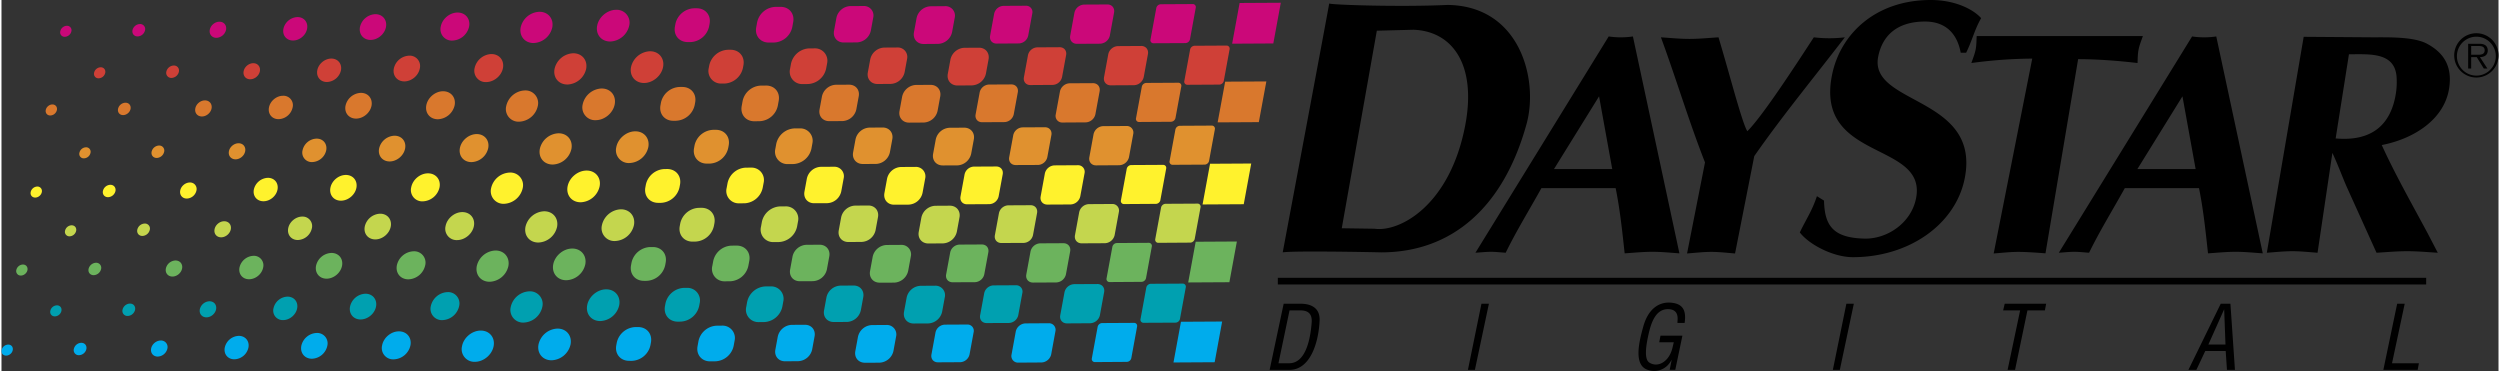
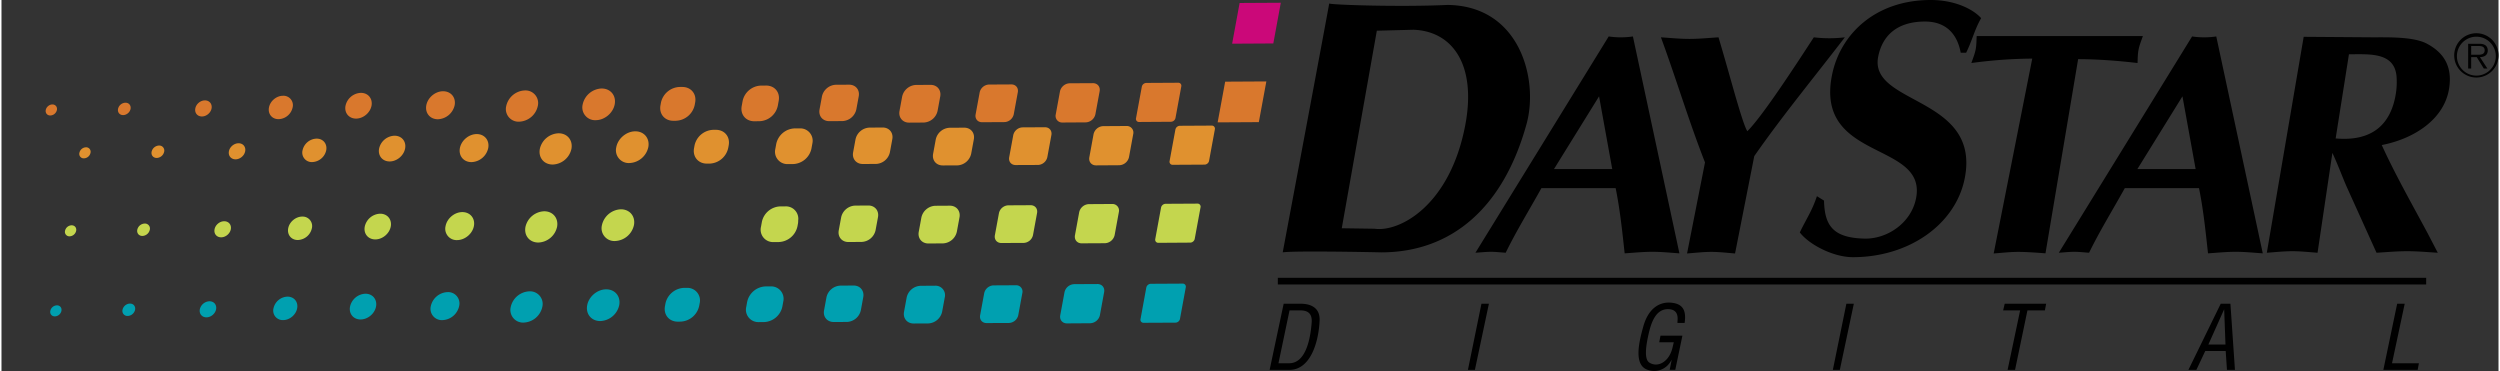
<svg xmlns="http://www.w3.org/2000/svg" width="2500" height="371" viewBox="0 0 83.438 12.397">
  <rect x="0" y="0" width="83.438" height="12.397" fill="#333333" stroke="none" />
  <path d="M56.323 8.47c.271-.021.545-.053.812-.053s.528.032.792.053l.642-3.253c.939-1.348 1.992-2.622 3.027-3.97a4.355 4.355 0 0 1-1.037 0c-.583.895-1.718 2.643-2.222 3.138-.097-.158-.252-.674-.424-1.264-.177-.621-.365-1.295-.539-1.874-.325.021-.652.053-.973.053-.32 0-.635-.032-.951-.053.515 1.4.939 2.822 1.473 4.18l-.6 3.043zm9.326-6.708c.202-.407.28-.771.501-1.155C65.933.355 65.341 0 64.466 0c-1.846 0-3.029 1.139-3.301 2.517-.569 2.888 3.187 2.193 2.81 4.111-.163.827-.967 1.362-1.72 1.345-1.063-.023-1.336-.443-1.355-1.27l-.237-.147c-.175.515-.328.707-.572 1.21.298.396 1.106.828 1.774.828 1.882 0 3.435-1.103 3.737-2.637.541-2.745-3.21-2.445-2.892-4.063.135-.683.608-1.174 1.567-1.174.692 0 1.073.408 1.191 1.042h.181zM53.937 6.286c.142.699.218 1.408.301 2.18.313-.021.617-.052.926-.052s.6.031.904.052l-1.554-7.248a2.747 2.747 0 0 1-.809 0l-4.453 7.227c.172-.01.347-.031.517-.031s.326.021.494.031c.352-.72.752-1.366 1.194-2.159h2.48zm-2.06-.637l1.506-2.43.44 2.43h-1.946zM44.365.118c0 .041-1.553 8.315-1.553 8.315.375-.058 2.856-.011 3.285 0 2.405 0 4.108-1.549 4.864-4.293.405-1.473-.213-3.951-2.646-3.975-1.536.072-3.804.001-3.95-.047zm1.592.908l1.224-.032c1.299.047 2.124 1.164 1.725 3.218-.52 2.673-2.197 3.549-3.024 3.431l-1.097-.016 1.172-6.601zm23.434.951c.657 0 1.363.056 1.985.129.007-.148.004-.296.036-.455.029-.148.091-.296.142-.445h-5.553c-.008.148-.005.296-.034.445-.031.159-.093.307-.144.455a15.788 15.788 0 0 1 2.035-.148L66.569 8.47c.273-.021.55-.053.819-.053s.647.027.912.048l1.091-6.488zm6.305 6.469c.286-.021.574-.052.856-.052s.56.032.839.052l.496-3.337c.186.398.353.85.478 1.133l.997 2.204c.343-.021.687-.052 1.026-.052.351 0 .685.032 1.021.052l-.338-.65c-.524-.976-1.073-1.941-1.535-2.949 1.084-.21 2.089-.86 2.251-1.889.112-.714-.152-1.186-.747-1.501-.438-.231-1.267-.21-1.799-.21l-2.313-.017-1.232 7.216zm2.744-6.632c.69 0 1.551-.084 1.594.787.01.22-.003.377-.026.524-.171 1.081-.842 1.606-2.012 1.501l.444-2.812zm-5.01 4.472c.142.699.217 1.408.301 2.18.313-.021.617-.052.926-.052.308 0 .6.031.904.052l-1.554-7.248a2.747 2.747 0 0 1-.808 0l-4.453 7.227c.172-.01.347-.031.517-.031.17 0 .326.021.494.031.352-.72.752-1.366 1.194-2.159h2.479zm-2.059-.637l1.506-2.43.44 2.43h-1.946zM42.375 12.359h.664c.68 0 .971-.878 1.006-1.649.018-.409-.27-.561-.635-.561h-.566l-.469 2.21zm1.029-1.987c.249 0 .397.107.376.401-.045.602-.214 1.366-.753 1.365h-.357l.37-1.767h.364zm5.597 1.987h.233l.468-2.21h-.249l-.452 2.21zm6.878-.919l-.041.174c-.109.471-.488.686-.776.501-.182-.118-.107-.579-.029-.932.094-.423.251-.87.676-.852.147.006.317.068.298.359l-.006.101.241-.001c.063-.418-.068-.612-.37-.665-.437-.078-.838.157-1.012.789-.137.491-.339 1.291.154 1.446a.636.636 0 0 0 .75-.265l.047-.076-.068.338h.187l.238-1.141h-.732l-.043.221h.486zm5.316.919h.233l.468-2.21h-.249l-.452 2.21zm5.69-1.987h.568l-.419 1.987h.249l.414-1.987h.583l.042-.223h-1.384l-.053.223zm6.457 1.987l.297-.63h.683l.042.63h.267l-.151-2.21h-.324l-1.08 2.21h.266zm.401-.846l.528-1.18.044 1.18h-.572zm6.994.846l.041-.221h-.898l.424-1.989h-.252l-.462 2.21h1.147zM42.649 9.283h38.372v.223H42.649z" />
-   <path d="M2.184.862a.232.232 0 0 0-.22.185.148.148 0 0 0 .152.183.234.234 0 0 0 .22-.186.148.148 0 0 0-.152-.182zM4.625.803a.264.264 0 0 0-.248.208c-.021.115.056.207.172.206a.263.263 0 0 0 .248-.208.168.168 0 0 0-.172-.206zM7.281.726c-.15 0-.294.122-.321.27s.072.268.222.268a.344.344 0 0 0 .322-.271c.027-.148-.072-.268-.223-.267zM9.889.571a.5.5 0 0 0-.469.394c-.04.216.105.39.324.389s.429-.178.468-.394c.04-.216-.105-.391-.323-.389zM12.492.474a.547.547 0 0 0-.514.432c-.043.238.116.429.356.428.24-.001.471-.195.514-.433s-.116-.428-.356-.427zM15.066 1.356a.379.379 0 0 1-.388-.466c.047-.259.298-.47.56-.471s.436.207.388.466a.594.594 0 0 1-.56.471zM17.781 1.438c-.292.002-.485-.23-.433-.519a.666.666 0 0 1 .625-.525c.292-.002.485.23.432.519a.665.665 0 0 1-.624.525zM20.342 1.387c-.296.002-.492-.234-.438-.526s.337-.531.633-.533a.428.428 0 0 1 .439.526.677.677 0 0 1-.634.533zM39.563 1.44a.16.16 0 0 0 .15-.126l.193-1.053a.101.101 0 0 0-.104-.125l-1.065.006a.158.158 0 0 0-.149.126l-.194 1.053a.1.1 0 0 0 .104.124l1.065-.005zM36.712 1.46a.346.346 0 0 0 .324-.273l.141-.768c.028-.15-.073-.271-.224-.27l-.777.004a.346.346 0 0 0-.324.273l-.141.768c-.028.15.073.271.224.27l.777-.004zM33.996 1.451a.332.332 0 0 0 .312-.262l.136-.738a.21.21 0 0 0-.215-.259l-.747.004a.332.332 0 0 0-.312.262l-.136.739c-.026.144.07.26.216.259l.746-.005zM31.297 1.466a.497.497 0 0 0 .467-.393l.088-.478a.316.316 0 0 0-.324-.389l-.482.004a.497.497 0 0 0-.468.393l-.088.478c-.04.216.105.39.324.389l.483-.004zM28.581 1.417a.497.497 0 0 0 .468-.393l.08-.434a.316.316 0 0 0-.324-.389l-.439.002a.496.496 0 0 0-.467.393l-.08.435c-.04.216.105.39.324.389l.438-.003zM25.813 1.421a.65.65 0 0 0 .611-.514l.031-.17c.052-.282-.137-.51-.423-.508L25.86.23a.648.648 0 0 0-.61.514l-.031.17c-.052.282.137.51.423.508l.171-.001zM23.022 1.406a.663.663 0 0 0 .623-.524l.016-.087c.053-.288-.14-.52-.431-.518h-.088a.663.663 0 0 0-.623.524l-.016.087c-.053.288.14.52.432.518h.087z" fill="#cb0879" />
-   <path d="M3.314 2.248a.233.233 0 0 0-.22.186.149.149 0 0 0 .153.183.233.233 0 0 0 .22-.185c.019-.102-.049-.185-.153-.184zM5.756 2.189a.264.264 0 0 0-.248.208.169.169 0 0 0 .172.207.263.263 0 0 0 .248-.208c.021-.115-.056-.208-.172-.207zM8.412 2.112c-.15.001-.294.122-.321.271s.072.267.222.266c.15 0 .294-.122.321-.27s-.072-.268-.222-.267zM11.02 1.957c-.219.001-.429.178-.468.394s.105.391.324.389a.498.498 0 0 0 .468-.394c.039-.216-.106-.39-.324-.389zM13.623 1.86a.547.547 0 0 0-.514.433c-.044.237.115.429.355.427s.471-.195.514-.433a.346.346 0 0 0-.355-.427zM16.197 2.743a.379.379 0 0 1-.388-.466.597.597 0 0 1 .56-.471c.262-.001.435.207.388.466s-.298.469-.56.471zM18.912 2.824c-.292.002-.485-.23-.432-.519a.666.666 0 0 1 .625-.525c.292-.002.485.23.432.519a.667.667 0 0 1-.625.525zM21.473 2.773c-.296.001-.492-.234-.438-.527a.676.676 0 0 1 .634-.533c.296-.002.492.234.438.526s-.338.532-.634.534zM40.694 2.827c.07 0 .137-.057.149-.126l.194-1.053a.102.102 0 0 0-.104-.125l-1.066.006a.158.158 0 0 0-.149.126l-.194 1.053a.102.102 0 0 0 .104.125l1.066-.006zM37.844 2.847a.346.346 0 0 0 .324-.273l.141-.768c.027-.149-.073-.271-.225-.27l-.777.005a.343.343 0 0 0-.324.272l-.142.768c-.027.15.073.271.225.27l.778-.004zM35.127 2.837a.332.332 0 0 0 .312-.262l.136-.738c.026-.144-.07-.26-.216-.259l-.747.004a.331.331 0 0 0-.312.262l-.136.739c-.026.144.07.26.215.259l.748-.005zM32.428 2.853a.496.496 0 0 0 .467-.393l.088-.478c.04-.216-.105-.39-.323-.388l-.483.003a.497.497 0 0 0-.468.393l-.088.478c-.04.216.105.39.324.389l.483-.004zM29.712 2.804a.497.497 0 0 0 .467-.394l.08-.434a.316.316 0 0 0-.324-.389l-.438.003a.497.497 0 0 0-.468.394l-.08.434c-.04.216.105.39.324.389l.439-.003zM26.944 2.808a.65.65 0 0 0 .611-.514l.032-.17a.414.414 0 0 0-.423-.508l-.172.001a.649.649 0 0 0-.611.514l-.031.17a.413.413 0 0 0 .423.508l.171-.001zM24.153 2.792a.661.661 0 0 0 .623-.524l.016-.087c.053-.288-.14-.52-.431-.518h-.088a.666.666 0 0 0-.624.524l-.016.087a.421.421 0 0 0 .432.518h.088z" fill="#cf4037" />
  <path d="M2.823 4.922a.232.232 0 0 0-.22.186.148.148 0 0 0 .152.183.232.232 0 0 0 .22-.186.149.149 0 0 0-.152-.183zM5.264 4.863a.265.265 0 0 0-.248.209c-.021.115.056.207.172.206a.264.264 0 0 0 .248-.209.168.168 0 0 0-.172-.206zM7.92 4.787c-.15.001-.294.122-.321.27s.072.268.223.267.294-.122.321-.271-.073-.267-.223-.266zM10.527 4.632a.497.497 0 0 0-.468.394.317.317 0 0 0 .324.39.5.5 0 0 0 .468-.394c.04-.217-.105-.392-.324-.39zM13.131 4.535a.546.546 0 0 0-.514.433c-.044.237.116.429.356.427s.47-.195.514-.433c.044-.237-.115-.429-.356-.427zM15.705 5.417c-.262.001-.435-.207-.388-.466.048-.258.298-.469.56-.471s.435.207.388.465a.594.594 0 0 1-.56.472zM18.42 5.498c-.292.002-.485-.23-.432-.519a.665.665 0 0 1 .625-.525c.292-.002.485.23.432.519a.664.664 0 0 1-.625.525zM20.981 5.448a.428.428 0 0 1-.438-.527c.054-.292.337-.531.633-.533s.492.234.438.527a.673.673 0 0 1-.633.533zM40.202 5.501c.07 0 .137-.057.149-.126l.194-1.053a.102.102 0 0 0-.104-.125l-1.066.006a.159.159 0 0 0-.149.126l-.194 1.053a.102.102 0 0 0 .104.125l1.066-.006zM37.352 5.521a.345.345 0 0 0 .324-.273l.141-.768a.22.22 0 0 0-.225-.27l-.777.005a.343.343 0 0 0-.324.272l-.141.769c-.027.15.073.271.225.27l.777-.005zM34.635 5.512a.333.333 0 0 0 .312-.262l.136-.739c.026-.144-.07-.26-.216-.259l-.747.004a.331.331 0 0 0-.312.262l-.136.738c-.026.144.07.26.216.259l.747-.003zM31.936 5.527a.497.497 0 0 0 .467-.394l.088-.478c.04-.216-.105-.39-.323-.389l-.483.003a.495.495 0 0 0-.467.393l-.088.478c-.04.216.105.39.324.388l.482-.001zM29.22 5.478a.496.496 0 0 0 .467-.393l.08-.435c.04-.216-.105-.39-.323-.389l-.439.003a.497.497 0 0 0-.468.393l-.08.434c-.04.216.105.39.324.389l.439-.002zM26.453 5.482a.65.65 0 0 0 .611-.514l.031-.17a.414.414 0 0 0-.423-.508l-.172.001a.652.652 0 0 0-.611.514l-.031.17a.413.413 0 0 0 .423.508l.172-.001zM23.661 5.467a.661.661 0 0 0 .623-.524l.016-.087c.053-.288-.14-.52-.431-.518h-.088a.662.662 0 0 0-.623.524l-.016.087c-.053.288.14.52.431.518h.088z" fill="#e0912f" />
-   <path d="M2.343 7.528a.232.232 0 0 0-.22.186.149.149 0 0 0 .152.183.233.233 0 0 0 .22-.186c.02-.101-.049-.183-.152-.183zM4.785 7.47a.263.263 0 0 0-.248.208c-.021.114.055.207.171.206a.263.263 0 0 0 .248-.208.167.167 0 0 0-.171-.206zM7.44 7.393c-.15.001-.294.122-.321.271s.072.267.223.266c.15-.001.294-.122.321-.271s-.072-.267-.223-.266zM10.048 7.237c-.219.002-.429.178-.468.394s.105.391.324.389a.498.498 0 0 0 .468-.394.317.317 0 0 0-.324-.389zM12.652 7.141a.546.546 0 0 0-.514.433c-.044.237.115.428.356.426s.47-.195.514-.433c.043-.236-.116-.428-.356-.426zM15.226 8.023a.379.379 0 0 1-.388-.465c.048-.259.298-.47.56-.471s.435.207.388.465-.299.469-.56.471zM17.94 8.104c-.292.002-.485-.23-.432-.519a.666.666 0 0 1 .625-.525c.292-.002.485.23.432.519a.665.665 0 0 1-.625.525zM20.501 8.054a.428.428 0 0 1-.438-.527.675.675 0 0 1 .633-.533c.296-.002.492.234.438.526a.674.674 0 0 1-.633.534zM39.723 8.107c.07 0 .137-.057.149-.126l.194-1.053a.1.1 0 0 0-.104-.124l-1.065.006a.16.16 0 0 0-.15.126l-.194 1.053c-.012.069.034.125.104.125l1.066-.007zM36.872 8.127a.346.346 0 0 0 .324-.272l.141-.769a.22.22 0 0 0-.225-.27l-.777.005a.344.344 0 0 0-.324.272l-.141.769c-.027.149.073.27.225.269l.777-.004zM34.156 8.117a.332.332 0 0 0 .312-.262l.136-.739c.026-.144-.07-.26-.215-.259l-.747.004a.332.332 0 0 0-.312.262l-.136.738c-.026.144.07.26.216.259l.746-.003zM31.457 8.133a.496.496 0 0 0 .467-.393l.088-.478c.04-.216-.105-.39-.323-.389l-.483.003a.497.497 0 0 0-.468.393l-.088.478c-.04.216.105.39.324.389l.483-.003zM28.741 8.084a.497.497 0 0 0 .467-.394l.08-.434c.04-.216-.105-.39-.323-.389l-.44.003a.498.498 0 0 0-.468.394l-.08.434c-.04.216.105.39.323.389l.441-.003zM25.973 8.088a.652.652 0 0 0 .611-.514l.031-.17a.414.414 0 0 0-.423-.508l-.172.001a.65.65 0 0 0-.611.514l-.031.17a.414.414 0 0 0 .423.508l.172-.001zM23.182 8.073a.664.664 0 0 0 .624-.524l.016-.086c.053-.288-.14-.52-.431-.519l-.088.001a.661.661 0 0 0-.623.524l-.016.087c-.053.288.14.52.431.518l.087-.001z" fill="#c4d64e" />
+   <path d="M2.343 7.528a.232.232 0 0 0-.22.186.149.149 0 0 0 .152.183.233.233 0 0 0 .22-.186c.02-.101-.049-.183-.152-.183zM4.785 7.47a.263.263 0 0 0-.248.208c-.021.114.055.207.171.206a.263.263 0 0 0 .248-.208.167.167 0 0 0-.171-.206zM7.44 7.393c-.15.001-.294.122-.321.271s.072.267.223.266c.15-.001.294-.122.321-.271s-.072-.267-.223-.266zM10.048 7.237c-.219.002-.429.178-.468.394s.105.391.324.389a.498.498 0 0 0 .468-.394.317.317 0 0 0-.324-.389zM12.652 7.141a.546.546 0 0 0-.514.433c-.044.237.115.428.356.426s.47-.195.514-.433c.043-.236-.116-.428-.356-.426zM15.226 8.023a.379.379 0 0 1-.388-.465c.048-.259.298-.47.56-.471s.435.207.388.465-.299.469-.56.471zM17.94 8.104c-.292.002-.485-.23-.432-.519a.666.666 0 0 1 .625-.525c.292-.002.485.23.432.519a.665.665 0 0 1-.625.525zM20.501 8.054a.428.428 0 0 1-.438-.527.675.675 0 0 1 .633-.533c.296-.002.492.234.438.526a.674.674 0 0 1-.633.534zM39.723 8.107c.07 0 .137-.057.149-.126l.194-1.053a.1.1 0 0 0-.104-.124l-1.065.006a.16.16 0 0 0-.15.126l-.194 1.053c-.012.069.034.125.104.125l1.066-.007zM36.872 8.127a.346.346 0 0 0 .324-.272l.141-.769a.22.22 0 0 0-.225-.27l-.777.005a.344.344 0 0 0-.324.272l-.141.769c-.027.149.073.27.225.269l.777-.004zM34.156 8.117a.332.332 0 0 0 .312-.262l.136-.739c.026-.144-.07-.26-.215-.259l-.747.004a.332.332 0 0 0-.312.262l-.136.738c-.026.144.07.26.216.259l.746-.003zM31.457 8.133a.496.496 0 0 0 .467-.393l.088-.478c.04-.216-.105-.39-.323-.389l-.483.003a.497.497 0 0 0-.468.393l-.088.478c-.04.216.105.39.324.389l.483-.003zM28.741 8.084a.497.497 0 0 0 .467-.394l.08-.434c.04-.216-.105-.39-.323-.389l-.44.003a.498.498 0 0 0-.468.394l-.08.434c-.04.216.105.39.323.389l.441-.003zM25.973 8.088a.652.652 0 0 0 .611-.514l.031-.17a.414.414 0 0 0-.423-.508l-.172.001a.65.65 0 0 0-.611.514l-.031.17a.414.414 0 0 0 .423.508l.172-.001za.664.664 0 0 0 .624-.524l.016-.086c.053-.288-.14-.52-.431-.519l-.088.001a.661.661 0 0 0-.623.524l-.016.087c-.053.288.14.52.431.518l.087-.001z" fill="#c4d64e" />
  <path d="M1.851 10.203a.233.233 0 0 0-.22.186c-.019.102.049.184.152.183a.232.232 0 0 0 .22-.186c.019-.102-.049-.184-.152-.183zM4.292 10.144a.263.263 0 0 0-.248.208.168.168 0 0 0 .172.206.264.264 0 0 0 .248-.208c.021-.115-.056-.207-.172-.206zM6.949 10.067a.343.343 0 0 0-.322.27c-.027.149.073.268.223.267.15-.001.294-.122.321-.271s-.072-.267-.222-.266zM9.556 9.912a.497.497 0 0 0-.468.394.317.317 0 0 0 .324.39c.219-.001.428-.178.468-.394s-.106-.391-.324-.39zM12.16 9.815a.547.547 0 0 0-.514.433c-.044.237.116.429.356.427s.47-.195.514-.433c.043-.237-.116-.429-.356-.427zM14.733 10.697a.379.379 0 0 1-.388-.465.596.596 0 0 1 .561-.471.378.378 0 0 1 .387.465.594.594 0 0 1-.56.471zM17.448 10.779a.422.422 0 0 1-.432-.519.664.664 0 0 1 .624-.525.422.422 0 0 1 .432.519.664.664 0 0 1-.624.525zM20.009 10.728c-.296.001-.492-.234-.438-.527.054-.292.337-.531.633-.533s.492.234.438.527a.673.673 0 0 1-.633.533zM39.23 10.781c.07 0 .137-.057.149-.126l.194-1.053a.102.102 0 0 0-.104-.125l-1.065.006a.16.16 0 0 0-.15.125l-.193 1.053a.101.101 0 0 0 .104.125l1.065-.005zM36.38 10.801a.345.345 0 0 0 .324-.272l.141-.768c.028-.15-.073-.271-.224-.27l-.777.004a.344.344 0 0 0-.324.273l-.142.768c-.027.15.073.271.225.27l.777-.005zM33.664 10.792a.332.332 0 0 0 .312-.262l.136-.739a.21.21 0 0 0-.216-.259l-.747.004a.332.332 0 0 0-.312.262l-.136.738c-.026.144.07.26.216.259l.747-.003zM30.965 10.808a.497.497 0 0 0 .467-.394l.088-.478a.316.316 0 0 0-.324-.389l-.483.003a.496.496 0 0 0-.467.393l-.088.478c-.04.216.105.39.324.389l.483-.002zM28.249 10.758a.497.497 0 0 0 .467-.393l.08-.435c.04-.216-.105-.39-.323-.389l-.439.003a.497.497 0 0 0-.468.393l-.08.434c-.04.216.105.39.324.389l.439-.002zM25.481 10.762a.65.65 0 0 0 .611-.514l.031-.17a.414.414 0 0 0-.423-.508l-.172.001a.652.652 0 0 0-.611.514l-.031.17a.414.414 0 0 0 .423.508l.172-.001zM22.689 10.747a.664.664 0 0 0 .624-.524l.016-.086a.421.421 0 0 0-.432-.518h-.088a.662.662 0 0 0-.623.524l-.016.087c-.053.288.14.52.431.518l.088-.001z" fill="#00a0b0" />
  <path fill="#cb0879" d="M41.372.1l-.25 1.36 1.376-.008.25-1.36z" />
  <path d="M1.7 3.49c-.103.001-.202.084-.221.186s.05.184.152.183a.233.233 0 0 0 .221-.185c.019-.102-.049-.184-.152-.184zM4.142 3.432a.263.263 0 0 0-.248.208c-.021.114.055.207.171.206s.227-.094.248-.208c.021-.115-.056-.207-.171-.206zM6.797 3.354c-.15.001-.294.122-.321.271s.072.268.223.267c.15-.001.294-.122.321-.27s-.072-.268-.223-.268zM9.405 3.2c-.219.001-.428.177-.468.393s.105.391.324.389a.497.497 0 0 0 .468-.394.315.315 0 0 0-.324-.388zM12.009 3.103a.546.546 0 0 0-.514.433c-.044.237.116.429.356.427s.47-.195.514-.432c.043-.238-.116-.429-.356-.428zM14.583 3.985c-.262.001-.435-.207-.388-.465s.298-.47.56-.471.435.207.388.465a.598.598 0 0 1-.56.471zM17.297 4.066a.422.422 0 0 1-.432-.519.664.664 0 0 1 .624-.525.422.422 0 0 1 .432.519.663.663 0 0 1-.624.525zM19.858 4.016a.427.427 0 0 1-.438-.526.674.674 0 0 1 .633-.533c.296-.001.492.234.438.527s-.337.53-.633.532zM39.079 4.069a.16.16 0 0 0 .15-.126l.194-1.054a.1.1 0 0 0-.104-.124l-1.065.006a.16.16 0 0 0-.15.126l-.194 1.054a.102.102 0 0 0 .104.125l1.065-.007zM36.229 4.089a.344.344 0 0 0 .324-.272l.142-.768c.027-.15-.073-.271-.225-.27l-.777.004a.346.346 0 0 0-.324.272l-.141.769a.22.22 0 0 0 .225.27l.776-.005zM33.513 4.08a.332.332 0 0 0 .312-.262l.136-.738c.026-.144-.07-.26-.216-.259l-.747.004a.332.332 0 0 0-.312.262l-.136.738c-.026.144.07.26.216.259l.747-.004zM30.813 4.095a.495.495 0 0 0 .467-.393l.088-.478c.04-.216-.105-.39-.323-.388l-.483.002a.495.495 0 0 0-.467.393l-.088.478c-.04.216.105.39.323.389l.483-.003zM28.098 4.046a.496.496 0 0 0 .467-.393l.08-.435c.04-.216-.105-.39-.324-.388l-.439.002a.496.496 0 0 0-.467.393l-.08.434c-.04.216.105.39.323.389l.44-.002zM25.33 4.05a.648.648 0 0 0 .61-.514l.031-.17c.052-.282-.137-.509-.423-.507l-.172.001a.649.649 0 0 0-.611.514l-.031.17c-.052.282.137.51.423.508l.173-.002zM22.539 4.035a.666.666 0 0 0 .624-.524l.016-.087c.053-.288-.14-.52-.432-.518h-.088a.662.662 0 0 0-.623.524l-.016.088c-.053.288.14.52.431.518h.088zM40.889 2.729l-.251 1.36 1.376-.008.251-1.36z" fill="#d9782d" />
-   <path d="M1.195 6.233a.235.235 0 0 0-.22.186c-.019.102.05.184.153.183s.202-.083.22-.186a.15.15 0 0 0-.153-.183zM3.637 6.175a.263.263 0 0 0-.248.208c-.021.115.055.207.172.206a.264.264 0 0 0 .248-.208c.02-.115-.057-.207-.172-.206zM6.293 6.098c-.15.001-.294.122-.321.27s.072.268.222.267a.342.342 0 0 0 .321-.271.217.217 0 0 0-.222-.266zM8.9 5.942a.5.5 0 0 0-.468.394c-.04.216.105.391.324.389.219-.001.429-.177.468-.394s-.105-.39-.324-.389zM11.504 5.846c-.24.001-.471.195-.514.433s.116.429.356.427.47-.195.514-.432c.043-.238-.116-.43-.356-.428zM14.078 6.728a.378.378 0 0 1-.388-.465c.048-.259.298-.47.56-.471s.436.207.388.465a.596.596 0 0 1-.56.471zM16.793 6.81a.423.423 0 0 1-.433-.519.664.664 0 0 1 .625-.525.422.422 0 0 1 .432.519.667.667 0 0 1-.624.525zM19.354 6.759c-.296.001-.492-.234-.438-.527s.337-.531.633-.533.493.234.438.526a.675.675 0 0 1-.633.534zM38.575 6.812c.07 0 .137-.057.149-.126l.194-1.053c.013-.069-.033-.125-.104-.124l-1.065.006a.158.158 0 0 0-.149.126l-.194 1.053a.102.102 0 0 0 .104.125l1.065-.007zM35.724 6.832a.346.346 0 0 0 .324-.272l.142-.769a.22.22 0 0 0-.225-.27l-.777.005a.345.345 0 0 0-.324.272l-.141.768c-.028.15.073.271.224.27l.777-.004zM33.008 6.822a.331.331 0 0 0 .312-.262l.136-.738c.026-.144-.07-.26-.216-.259l-.747.004a.332.332 0 0 0-.312.262l-.136.738c-.026.144.07.26.216.259l.747-.004zM30.309 6.838a.497.497 0 0 0 .468-.394l.088-.478a.316.316 0 0 0-.324-.389l-.483.003a.496.496 0 0 0-.467.393l-.088.478c-.04.216.105.39.323.389l.483-.002zM27.593 6.789a.498.498 0 0 0 .468-.394l.08-.434a.316.316 0 0 0-.324-.389l-.439.002a.498.498 0 0 0-.467.394l-.08.434c-.04.216.105.39.323.389l.439-.002zM24.825 6.793a.65.65 0 0 0 .61-.514l.032-.17a.414.414 0 0 0-.423-.508l-.172.001a.65.65 0 0 0-.61.514l-.032.17a.413.413 0 0 0 .423.508l.172-.001zM22.034 6.778a.662.662 0 0 0 .623-.524l.016-.087c.053-.288-.14-.52-.431-.519l-.088.001a.661.661 0 0 0-.623.524l-.016.087c-.053.288.14.52.432.518h.087zM40.384 5.472l-.25 1.36 1.376-.008.25-1.36z" fill="#fff22d" />
-   <path d="M.716 8.839a.234.234 0 0 0-.221.185.15.15 0 0 0 .153.184c.103-.001.202-.084.22-.186s-.05-.183-.152-.183zM3.157 8.78a.267.267 0 0 0-.248.209c-.021.115.056.207.172.206a.264.264 0 0 0 .248-.209.168.168 0 0 0-.172-.206zM5.813 8.704a.342.342 0 0 0-.321.27c-.027.149.072.268.222.267s.294-.122.321-.271-.072-.267-.222-.266zM8.42 8.548a.5.5 0 0 0-.468.394c-.04.216.105.391.324.389s.429-.177.468-.394a.317.317 0 0 0-.324-.389zM11.024 8.452a.546.546 0 0 0-.514.433c-.043.237.116.429.356.427s.47-.195.514-.433c.044-.237-.115-.429-.356-.427zM13.598 9.334c-.262.001-.435-.207-.387-.466a.595.595 0 0 1 .56-.471.378.378 0 0 1 .388.465.596.596 0 0 1-.561.472zM16.313 9.415c-.292.002-.485-.23-.432-.519a.665.665 0 0 1 .625-.525c.292-.002.485.23.432.519a.666.666 0 0 1-.625.525zM18.874 9.364c-.296.002-.492-.234-.438-.526s.337-.531.633-.533c.296-.002.493.234.439.527a.674.674 0 0 1-.634.532zM38.095 9.418a.16.16 0 0 0 .15-.126l.193-1.053a.102.102 0 0 0-.104-.125l-1.064.007a.16.16 0 0 0-.15.126L36.926 9.3a.102.102 0 0 0 .104.125l1.065-.007zM35.245 9.438a.346.346 0 0 0 .324-.273l.141-.768c.027-.15-.073-.27-.224-.27l-.777.004a.346.346 0 0 0-.324.273l-.141.768c-.028.15.073.271.224.27l.777-.004zM32.528 9.429a.333.333 0 0 0 .312-.263l.136-.738c.026-.144-.07-.26-.216-.259l-.747.004a.331.331 0 0 0-.312.262l-.136.738c-.026.144.07.26.216.259l.747-.003zM29.829 9.444a.498.498 0 0 0 .468-.394l.088-.478a.316.316 0 0 0-.324-.389l-.483.003a.496.496 0 0 0-.467.393l-.088.478c-.04.216.105.39.323.388l.483-.001zM27.113 9.395a.497.497 0 0 0 .468-.393l.08-.435c.04-.216-.105-.39-.323-.389l-.439.002a.496.496 0 0 0-.467.393l-.08.435c-.04.216.105.39.323.389l.438-.002zM24.346 9.399a.65.65 0 0 0 .61-.514l.032-.17c.052-.282-.137-.51-.423-.508l-.172.001a.649.649 0 0 0-.61.514l-.032.17a.414.414 0 0 0 .423.508l.172-.001zM21.555 9.384a.663.663 0 0 0 .623-.524l.016-.087c.053-.288-.14-.52-.431-.518h-.088a.663.663 0 0 0-.623.524l-.016.087c-.053.288.14.52.432.518h.087zM39.904 8.078l-.25 1.36 1.376-.008.25-1.36z" fill="#6cb35d" />
-   <path d="M.224 11.514a.234.234 0 0 0-.22.186c-.019.102.049.184.152.183s.202-.083.22-.185c.019-.103-.049-.185-.152-.184zM2.665 11.455a.263.263 0 0 0-.248.208.168.168 0 0 0 .172.206.263.263 0 0 0 .248-.208c.021-.115-.056-.207-.172-.206zM5.321 11.378c-.15.001-.294.122-.321.27s.072.268.222.267a.344.344 0 0 0 .322-.27.218.218 0 0 0-.223-.267zM7.929 11.223a.498.498 0 0 0-.469.394c-.04.216.105.391.324.389a.496.496 0 0 0 .468-.394c.04-.216-.105-.39-.323-.389zM10.532 11.126a.547.547 0 0 0-.514.433c-.043.237.116.429.356.428a.547.547 0 0 0 .514-.433.348.348 0 0 0-.356-.428zM13.106 12.008a.378.378 0 0 1-.388-.465c.047-.259.298-.47.56-.471s.436.207.388.465a.594.594 0 0 1-.56.471zM15.821 12.09a.423.423 0 0 1-.433-.519c.053-.289.333-.524.625-.525s.485.231.432.519-.332.523-.624.525zM18.382 12.039c-.296.002-.492-.234-.438-.526a.674.674 0 0 1 .634-.533c.296-.002.492.234.438.527a.676.676 0 0 1-.634.532zM37.603 12.092a.16.16 0 0 0 .15-.125l.193-1.054c.013-.069-.033-.125-.104-.124l-1.065.006a.158.158 0 0 0-.149.126l-.194 1.053a.102.102 0 0 0 .104.125l1.065-.007zM34.752 12.112a.346.346 0 0 0 .324-.272l.141-.769a.22.22 0 0 0-.224-.27l-.777.005a.346.346 0 0 0-.324.272l-.141.769a.22.22 0 0 0 .224.27l.777-.005zM32.036 12.103a.333.333 0 0 0 .312-.262l.136-.738a.21.21 0 0 0-.215-.259l-.747.004a.332.332 0 0 0-.312.262l-.136.738c-.026.144.07.26.216.259l.746-.004zM29.337 12.119a.497.497 0 0 0 .468-.393l.088-.478a.316.316 0 0 0-.324-.389l-.483.003a.497.497 0 0 0-.467.393l-.088.478c-.04.216.105.39.324.388l.482-.002zM26.621 12.069a.497.497 0 0 0 .468-.393l.08-.435c.04-.216-.105-.39-.324-.388l-.439.002a.497.497 0 0 0-.467.394l-.08.435c-.04.215.105.39.323.388l.439-.003zM23.854 12.073a.65.65 0 0 0 .611-.514l.031-.17a.413.413 0 0 0-.423-.508l-.173.002a.648.648 0 0 0-.61.514l-.031.17c-.052.282.137.51.423.508l.172-.002zM21.062 12.058a.662.662 0 0 0 .623-.524l.016-.087c.053-.288-.14-.52-.431-.518h-.088a.662.662 0 0 0-.623.524l-.016.086c-.053.288.14.52.432.518l.087.001zM39.412 10.752l-.25 1.36 1.376-.008.25-1.36z" fill="#00acec" />
  <path d="M81.958 1.876a.74.74 0 1 1 1.479.003.74.74 0 0 1-1.479-.003zm1.39 0a.65.65 0 1 0-1.3.001.65.65 0 0 0 1.3-.001zm-.281.414h-.12l-.236-.381h-.186v.381h-.101v-.827h.36c.07 0 .139.004.202.041.062.035.093.108.093.178 0 .163-.114.223-.262.227l.25.381zm-.387-.461c.116 0 .296.02.296-.149 0-.128-.112-.143-.215-.143h-.236v.292h.155z" />
</svg>